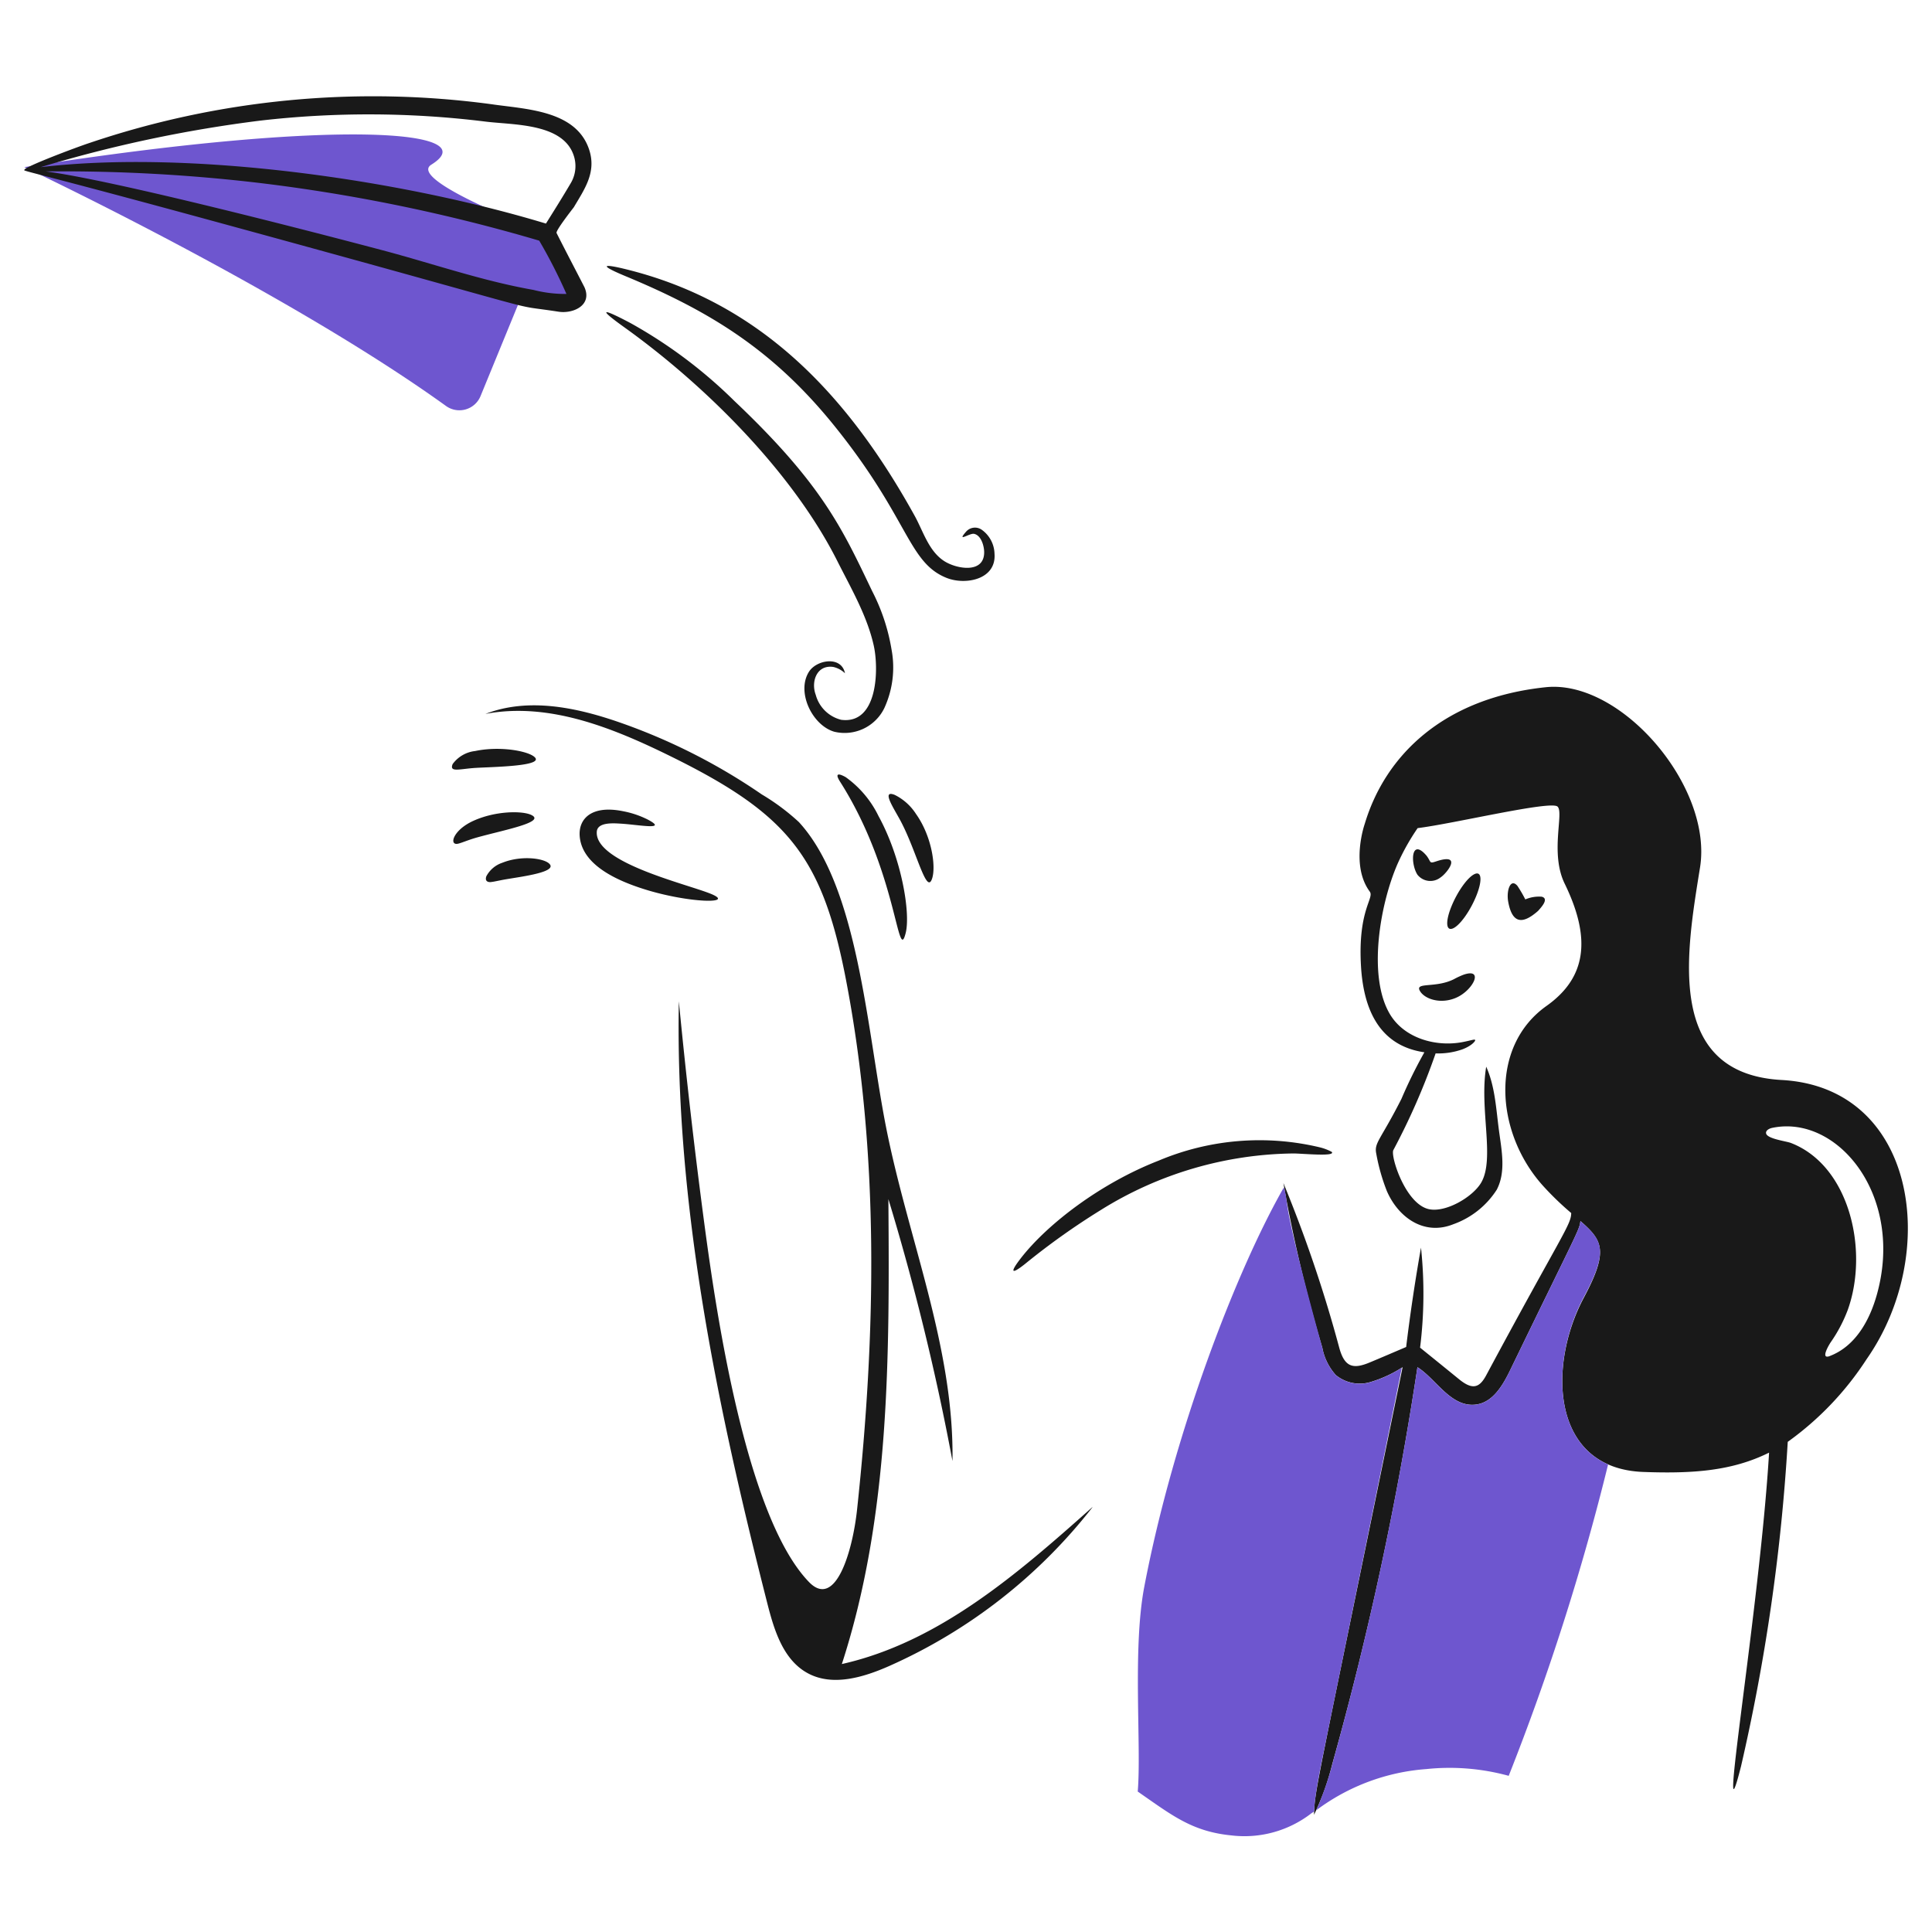
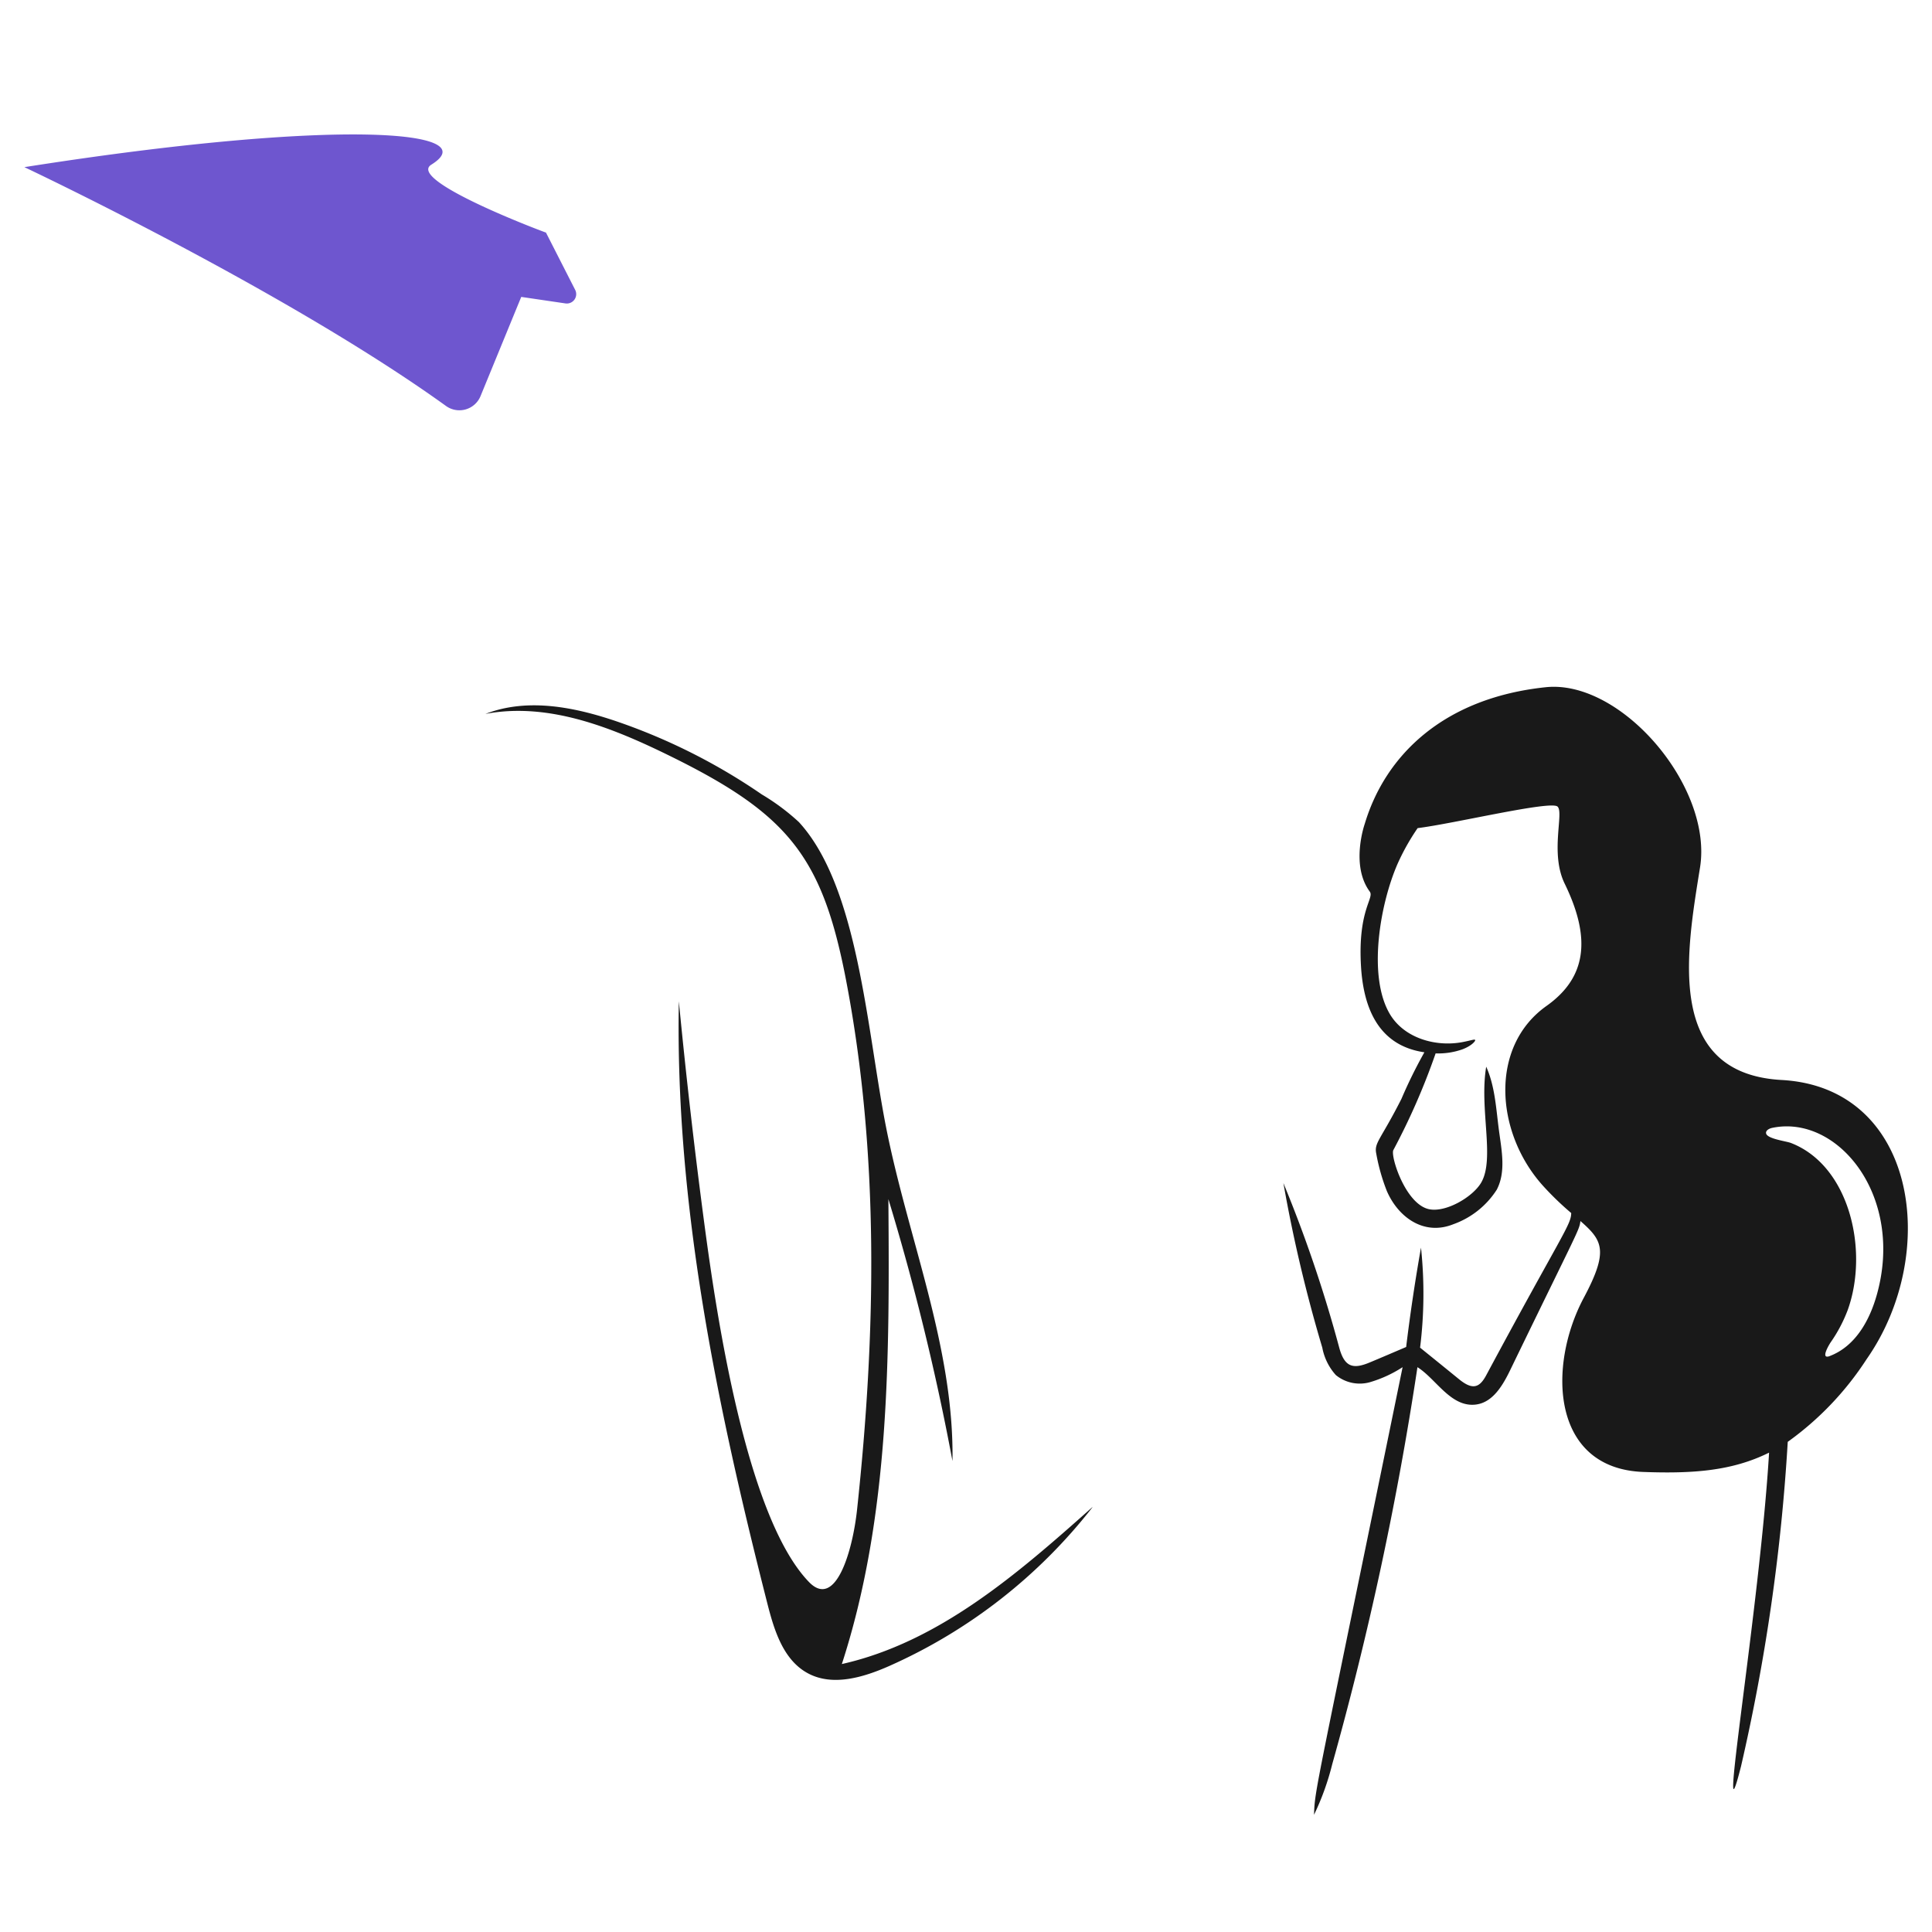
<svg xmlns="http://www.w3.org/2000/svg" width="400" height="400" viewBox="0 0 200 200">
-   <path fill="#191919" d="M93.758 96.575c-.852 3.409-.85-6.321-6.8-15.664-.489-.768-.292-.95.582-.465a10.675 10.675 0 0 1 3.4 4.026c2.405 4.385 3.33 10.054 2.818 12.103ZM96.5 90.919c-.575 1.841-1.59-2.765-3.258-5.912-.712-1.342-2.043-3.276-.628-2.723a5.519 5.519 0 0 1 2.211 1.978c1.628 2.297 2.075 5.402 1.675 6.657Z" />
  <path fill="#6e56cf" d="M44.65 17.047c5.638-3.506-9.4-4.888-42.127.256 0 0 26.948 12.7 43.639 24.717A2.368 2.368 0 0 0 49.747 41l4.212-10.264 4.585.675a.971.971 0 0 0 1-1.4l-3.026-5.935c.001.024-14.496-5.396-11.868-7.029Z" />
-   <path fill="#191919" d="M60.988 15.487c-1.357-4.094-6.562-4.174-10.124-4.7a91.642 91.642 0 0 0-41.638 4.025c-1.323.436-6.7 2.457-6.7 2.77-.2.14.372.063 20.924 5.679 36.426 9.953 28.158 8.05 34.376 9.007 1.49.229 3.514-.652 2.676-2.537-.954-1.862-1.936-3.721-2.886-5.609-.117-.232 1.583-2.4 1.792-2.677 1.097-1.861 2.359-3.607 1.58-5.958ZM39.622 25.914c-6.965-1.847-27.794-7.254-34.888-8.169a173.967 173.967 0 0 1 22.251 1.21 176.857 176.857 0 0 1 28.836 5.958 54.161 54.161 0 0 1 2.816 5.516 13.135 13.135 0 0 1-3.421-.419c-5.261-.923-10.426-2.725-15.594-4.096ZM59.1 18.932c-.9 1.532-1.769 2.909-2.584 4.212-15.3-4.628-36.924-7.65-52.3-5.841a137.509 137.509 0 0 1 22.739-4.818 98.161 98.161 0 0 1 23.228.093c2.911.378 8.27.121 9.263 3.7a3.444 3.444 0 0 1-.346 2.654ZM64.759 28.591c-2.834-1.178-2.48-1.369.488-.605 13.8 3.548 22.681 13.195 29.442 25.415.883 1.6 1.442 3.633 3.049 4.678 1.256.816 4.143 1.35 4.143-.908 0-.628-.3-1.755-1.048-1.908-.464-.095-1.84.936-.837-.21a1.224 1.224 0 0 1 1.606-.232 3.144 3.144 0 0 1 1.349 2.49c.213 2.7-3.027 3.285-4.957 2.514-4.015-1.605-3.859-6.115-11.614-15.734-6.353-7.88-12.918-11.883-21.621-15.5ZM64.619 33.874c-2.746-1.966-2.356-2.016.628-.442a49.5 49.5 0 0 1 10.776 8.076C85.164 50.163 87.225 54.8 90.29 61.2a20.412 20.412 0 0 1 2 6.028 10.072 10.072 0 0 1-.745 6.074 4.572 4.572 0 0 1-5.19 2.444c-2.281-.673-3.939-4.123-2.607-6.214.788-1.236 3.352-1.676 3.724.163a2.575 2.575 0 0 0-1.21-.652c-1.723-.251-2.328 1.536-1.816 2.886a3.637 3.637 0 0 0 2.63 2.584c3.838.508 3.9-5.328 3.375-7.681-.689-3.092-2.352-5.934-3.77-8.751-4.619-9.181-13.639-18.176-22.062-24.207ZM67.063 84.844c2.168 1.151-1.027.519-2.817.419-.7-.039-2.4-.186-2.467.838-.218 3.2 9.232 5.381 11.8 6.424 2.634 1.07-2.2.963-6.7-.419-2.871-.882-6.589-2.494-6.865-5.493-.17-1.835 1.206-3.314 4.515-2.63a9.668 9.668 0 0 1 2.534.861ZM55.193 78.258c1.59 1.053-4.008 1.12-5.935 1.233-1.678.1-2.767.508-2.4-.395a3.336 3.336 0 0 1 2.327-1.35c2.446-.515 5.152-.055 6.008.512ZM54.983 84.356c1.6.742-2.828 1.565-5.562 2.327-.93.259-1.557.546-1.978.652-.989.247-.6-1.372 1.536-2.351 2.289-1.051 5.059-1.066 6.004-.628ZM56.775 89.336c1.213.925-2.809 1.41-4.468 1.7-.72.126-1.21.256-1.56.28-.349 0-.548-.183-.4-.606A2.914 2.914 0 0 1 52 89.313c1.892-.762 4.1-.491 4.775.023ZM136.652 118.778a5.211 5.211 0 0 1 1.211.466c.429.513-3 .167-3.957.162a38.431 38.431 0 0 0-19.969 5.866 73.871 73.871 0 0 0-7.844 5.585c-1.453 1.151-1.549.852-.4-.628 2.755-3.534 8.236-7.737 14.244-10.078a26.858 26.858 0 0 1 16.715-1.373ZM150.407 96.109c-.721.3-.791-.7-.162-2.258s1.694-3.058 2.42-3.374.791.7.163 2.257-1.699 3.072-2.421 3.375ZM159.6 92.827a3.6 3.6 0 0 0-1.7.28 13.961 13.961 0 0 0-.815-1.4c-.721-.852-1.168.492-.954 1.653.419 2.269 1.485 2.355 3.095.931.258-.3 1.189-1.253.374-1.464ZM148.662 89.173c-.739.247-.491.068-.978-.582-1.624-1.919-1.7.783-.954 1.955a1.7 1.7 0 0 0 2.374.3c.71-.455 2.349-2.603-.442-1.673ZM146.963 102.533c-.447-.873 1.667-.229 3.538-1.164a8.336 8.336 0 0 1 1-.465c2.149-.742 1.015 1.6-.744 2.373-1.638.723-3.344.134-3.794-.744Z" />
  <path fill="#191919" d="M113.006 156.087c-7.681 6.842-15.827 13.918-25.858 16.175 5-15.407 4.934-31.932 4.818-48.131a252.933 252.933 0 0 1 6.634 27.115c.186-11.8-4.614-23.041-6.889-34.632C89.719 106.467 88.856 91.8 82.7 85.1a22.864 22.864 0 0 0-3.84-2.862 61.927 61.927 0 0 0-14.9-7.518c-4.42-1.517-9.333-2.514-13.708-.815 6.61-1.256 13.264 1.47 19.294 4.446 12.118 5.98 15.6 10.42 18.037 23.111 3.455 18.012 3.1 36.562 1.141 54.811-.466 4.328-2.229 10.345-4.981 7.494-6.481-6.714-9.565-27.615-10.8-36.866q-1.543-11.589-2.669-23.251c-.395 21.086 3.966 41.938 9.171 62.375.7 2.746 1.633 5.787 4.142 7.168 2.565 1.412 5.751.47 8.449-.721a54.971 54.971 0 0 0 21.086-16.479c-.046.047-.093.07-.116.094ZM184.434 111.8c-12.126-.669-9.849-13.267-8.448-21.994 1.345-8.38-8.17-19.484-15.966-18.666-10.614 1.113-16.618 7.075-18.736 14.127 0 0-1.516 4.279.512 7.029.5.679-1.243 1.887-.908 7.7.266 4.611 1.975 8.27 6.564 8.937a49.448 49.448 0 0 0-2.374 4.818c-2.154 4.257-2.849 4.538-2.607 5.679a20.151 20.151 0 0 0 1.094 3.863c1.189 2.746 3.86 4.648 6.866 3.445a8.872 8.872 0 0 0 4.515-3.584c.956-1.838.51-4.027.233-6.075-.305-2.257-.4-4.585-1.327-6.656-.733 4.36.918 9.5-.512 11.986-.875 1.522-3.756 3.19-5.493 2.746-2.394-.611-3.926-5.5-3.607-6.1a69.86 69.86 0 0 0 4.375-10.008 7.547 7.547 0 0 0 2.77-.418c.986-.376 1.35-.862 1.327-.955-.024-.139-.421.037-1.35.21-2.729.507-5.981-.4-7.471-2.886-2.344-3.918-1.033-11.462.814-15.64a23.267 23.267 0 0 1 2.048-3.631c3.771-.466 13.736-2.868 14.477-2.235.7.6-.8 4.821.745 7.983 2.782 5.708 2.241 9.739-1.885 12.662-5.9 4.18-5.319 13.046-.419 18.549a30.682 30.682 0 0 0 2.979 2.886c0 1.217-.985 2.235-8.8 16.8-.687 1.281-1.4 1.551-2.793.419q-2.02-1.645-4.05-3.282a45.368 45.368 0 0 0 .094-10.357 190.53 190.53 0 0 0-1.536 10.288c-1.257.535-2.511 1.077-3.771 1.6-1.728.726-2.616.492-3.165-1.559a139.452 139.452 0 0 0-5.772-17.013 150.848 150.848 0 0 0 4.026 17.036 5.85 5.85 0 0 0 1.4 2.84 3.9 3.9 0 0 0 3.514.745 12.815 12.815 0 0 0 3.4-1.56c-9.138 44.613-9.073 43.65-9.17 46.339a27.1 27.1 0 0 0 1.885-5.237 339.628 339.628 0 0 0 8.821-41.1c1.928 1.2 3.471 4.209 6.075 3.864 1.745-.232 2.77-2 3.537-3.584 7.113-14.668 7.119-14.4 7.262-15.408 2.281 2 2.958 3.05.349 7.937-3.767 7.054-3.4 17.688 6.168 18.037 5.1.186 9.17-.093 13.01-2-.96 16.082-5.55 42.907-2.909 32.491a202.106 202.106 0 0 0 4.841-33.608 31.734 31.734 0 0 0 8.169-8.565c7.607-10.869 5.257-28.124-8.801-28.895Zm4.981 28.58c-1 .381-.094-1.14.093-1.419a15.23 15.23 0 0 0 1.769-3.352c2.2-6.121.216-14.941-5.888-17.292-.489-.188-2.426-.418-2.561-.978-.072-.3.3-.514.629-.582 6.807-1.424 13.754 7.106 10.8 17.386-.767 2.657-2.242 5.242-4.842 6.233Z" />
-   <path fill="#6e56cf" d="M163.953 134.279c2.65-4.945 1.88-5.911-.349-7.867-.143 1-.149.74-7.262 15.408-.767 1.582-1.792 3.352-3.537 3.584-2.6.345-4.147-2.664-6.075-3.864a341.747 341.747 0 0 1-8.667 40.555 33.234 33.234 0 0 1-1.8 5.3 21.641 21.641 0 0 1 11.4-4.262 23.131 23.131 0 0 1 8.518.7A248.746 248.746 0 0 0 166.47 151.6c-6.03-2.668-5.658-11.462-2.517-17.321ZM145.115 141.586a12.487 12.487 0 0 1-3.315 1.514 3.9 3.9 0 0 1-3.514-.745 5.854 5.854 0 0 1-1.4-2.84c-4.456-16.214-3.361-14.425-3.98-16.594-4.841 8.448-11.4 25.323-14.453 41.358-1.232 6.471-.279 16.5-.675 21.18.047.046.116.069.163.116 3.421 2.374 5.493 4.022 9.5 4.422a11.323 11.323 0 0 0 8.309-2.281c.641-.481-.2.839 1.14-5.7 2.758-13.493 5.51-26.939 8.225-40.43Z" />
</svg>